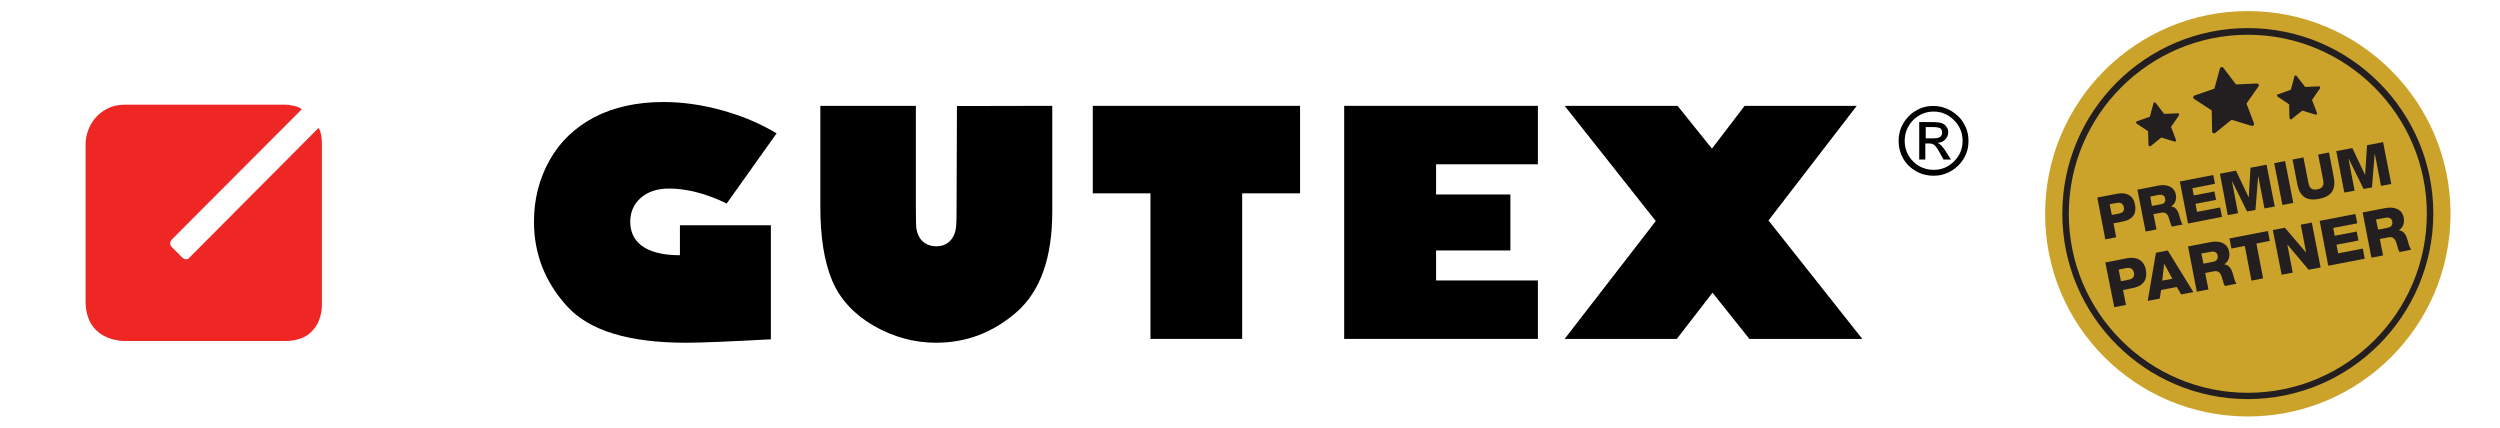
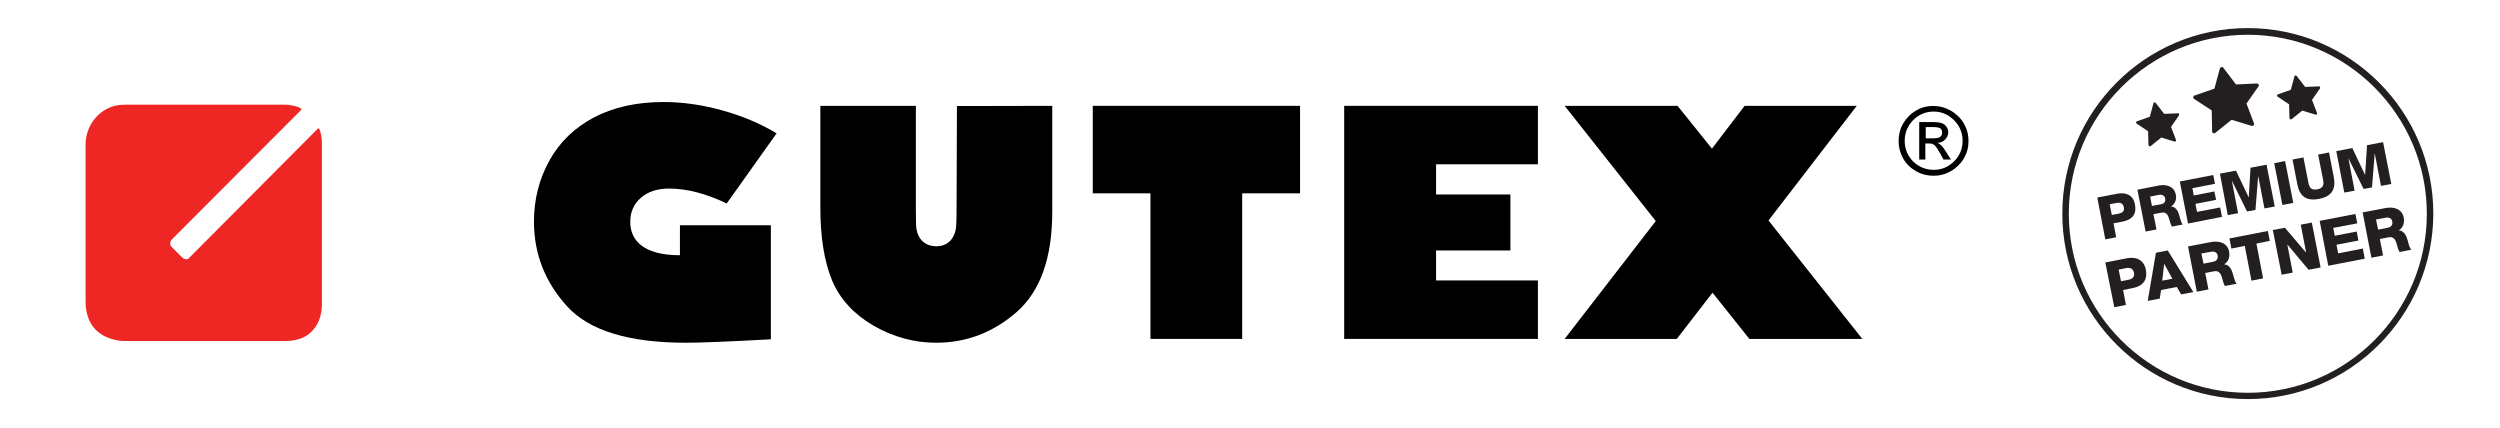
<svg xmlns="http://www.w3.org/2000/svg" xmlns:xlink="http://www.w3.org/1999/xlink" version="1.1" id="Layer_1" x="0px" y="0px" viewBox="0 0 1308.6 224.2" style="enable-background:new 0 0 1308.6 224.2;" xml:space="preserve">
  <style type="text/css">
	.st0{clip-path:url(#SVGID_00000117644703080373158440000002359227714848414367_);}
	.st1{fill:#CCA32A;}
	.st2{fill:#231F20;}
	.st3{clip-path:url(#SVGID_00000142855507613790020800000007260262780729115028_);}
	.st4{clip-path:url(#SVGID_00000024681194189130126120000000435834633047292855_);}
	.st5{fill:#851618;}
	.st6{clip-path:url(#SVGID_00000054985462086412919580000000110328298395054767_);fill:#EE2624;}
	.st7{clip-path:url(#SVGID_00000054985462086412919580000000110328298395054767_);}
</style>
  <g>
</g>
  <g>
    <g>
      <defs>
        <rect id="SVGID_1_" x="1067.3" y="5.7" width="228.9" height="212.3" />
      </defs>
      <clipPath id="SVGID_00000087404212938300876540000008368540012941172122_">
        <use xlink:href="#SVGID_1_" style="overflow:visible;" />
      </clipPath>
      <g style="clip-path:url(#SVGID_00000087404212938300876540000008368540012941172122_);">
-         <path class="st1" d="M1176.6,218c58.6,0,106.1-47.5,106.1-106.1c0-58.6-47.5-106.1-106.1-106.1s-106.1,47.5-106.1,106.1     C1070.4,170.5,1117.9,218,1176.6,218" />
-       </g>
+         </g>
      <g style="clip-path:url(#SVGID_00000087404212938300876540000008368540012941172122_);">
        <path class="st2" d="M1176.6,208.9c-53.5,0-97.1-43.5-97.1-97.1c0-53.5,43.5-97.1,97.1-97.1c53.5,0,97.1,43.5,97.1,97.1     C1273.6,165.4,1230.1,208.9,1176.6,208.9z M1176.6,18.2c-51.6,0-93.7,42-93.7,93.7s42,93.7,93.7,93.7s93.7-42,93.7-93.7     S1228.2,18.2,1176.6,18.2z" />
      </g>
    </g>
    <g>
      <path class="st2" d="M1097.8,103.4l10.4-2c4.1-0.8,8.3,0.3,9.3,5.5c1.1,5.4-1.6,8.2-6.5,9.1l-4.7,0.9l1.4,7.3l-5.7,1.1    L1097.8,103.4z M1105.4,112.5l3.8-0.7c1.8-0.4,2.9-1.3,2.5-3.3c-0.4-2.1-1.9-2.6-3.6-2.3l-3.8,0.7L1105.4,112.5z" />
      <path class="st2" d="M1118.8,99.3l11.2-2.2c3.8-0.7,8,0.3,8.9,4.7c0.5,2.4-0.2,4.8-2.4,6.2l0,0.1c2.4,0.1,3.7,2.6,4.2,4.6    c0.3,0.9,0.9,4.1,1.9,4.8l-5.7,1.1c-0.6-0.7-1.1-2.8-1.3-3.4c-0.6-2.2-1.4-4.4-4.1-3.9l-4.3,0.8l1.6,8l-5.7,1.1L1118.8,99.3z     M1126.4,107.8l4.8-0.9c1.7-0.3,2.5-1.4,2.1-3.1c-0.3-1.6-1.8-2.1-3.3-1.8l-4.5,0.9L1126.4,107.8z" />
      <path class="st2" d="M1141,95l17.5-3.4l0.9,4.6l-11.8,2.3l0.7,3.8l10.8-2.1l0.9,4.4l-10.8,2.1l0.8,4.2l12.1-2.3l1,4.9l-17.8,3.5    L1141,95z" />
      <path class="st2" d="M1162,90.9l8.4-1.6l6.6,13.9l0.1,0l0.9-15.4l8.4-1.6l4.3,21.9l-5.4,1l-3.2-16.7l-0.1,0l-1.4,17.5l-4.4,0.8    l-7.8-15.8l-0.1,0l3.2,16.7l-5.4,1L1162,90.9z" />
      <path class="st2" d="M1190.4,85.4l5.7-1.1l4.3,21.9l-5.7,1.1L1190.4,85.4z" />
-       <path class="st2" d="M1221.6,92.7c1.2,6.4-1.1,10.1-7.7,11.4c-6.6,1.3-10.2-1.3-11.4-7.7l-2.5-12.9l5.7-1.1l2.6,13.2    c0.5,2.8,1.8,4.1,4.7,3.5c2.8-0.5,3.6-2.2,3-5l-2.6-13.2l5.7-1.1L1221.6,92.7z" />
+       <path class="st2" d="M1221.6,92.7c1.2,6.4-1.1,10.1-7.7,11.4c-6.6,1.3-10.2-1.3-11.4-7.7l-2.5-12.9l5.7-1.1l2.6,13.2    c0.5,2.8,1.8,4.1,4.7,3.5c2.8-0.5,3.6-2.2,3-5l-2.6-13.2l5.7-1.1L1221.6,92.7" />
      <path class="st2" d="M1222.9,79.1l8.4-1.6l6.6,13.9l0.1,0L1239,76l8.4-1.6l4.3,21.9l-5.4,1l-3.2-16.7l-0.1,0l-1.4,17.5l-4.4,0.8    l-7.8-15.8l-0.1,0l3.2,16.7l-5.4,1L1222.9,79.1z" />
    </g>
    <g>
      <path class="st2" d="M1102,137.4l11.2-2.2c4.4-0.9,8.9,0.4,10,5.9c1.1,5.8-1.8,8.7-6.9,9.7l-5,1l1.5,7.8l-6.1,1.2L1102,137.4z     M1110.2,147.2l4.1-0.8c1.9-0.4,3.1-1.4,2.7-3.6c-0.4-2.2-2-2.8-3.9-2.5l-4.1,0.8L1110.2,147.2z" />
      <path class="st2" d="M1128.5,132.3l6.2-1.2l13.4,21.8l-6.4,1.2l-2.3-3.9l-8.2,1.6l-0.7,4.5l-6.3,1.2L1128.5,132.3z M1131.8,146.9    l5.3-1l-4.2-7.7l-0.1,0L1131.8,146.9z" />
      <path class="st2" d="M1145.3,129l12-2.3c4.1-0.8,8.6,0.3,9.5,5c0.5,2.5-0.2,5.2-2.5,6.6l0,0.1c2.6,0.1,3.9,2.8,4.5,5    c0.3,1,1,4.3,2,5.1l-6.1,1.2c-0.7-0.7-1.2-2.9-1.4-3.6c-0.6-2.3-1.5-4.7-4.4-4.1l-4.6,0.9l1.7,8.6l-6.1,1.2L1145.3,129z     M1153.4,138l5.1-1c1.8-0.4,2.6-1.5,2.3-3.3c-0.3-1.7-1.9-2.3-3.6-1.9l-4.9,0.9L1153.4,138z" />
      <path class="st2" d="M1188.1,126.1l-7,1.4l3.5,18.2l-6.1,1.2l-3.5-18.2l-7,1.4l-1-5.3l20.1-3.9L1188.1,126.1z" />
      <path class="st2" d="M1189.7,120.4l6.3-1.2l11,12.9l0.1,0l-2.8-14.5l5.8-1.1l4.6,23.5l-6.3,1.2l-11-13.1l-0.1,0l2.8,14.6l-5.8,1.1    L1189.7,120.4z" />
      <path class="st2" d="M1214.2,115.6l18.7-3.6l1,4.9l-12.6,2.4l0.8,4.1l11.5-2.2l0.9,4.7l-11.5,2.2l0.9,4.5l12.9-2.5l1,5.3    l-19.1,3.7L1214.2,115.6z" />
      <path class="st2" d="M1236.7,111.2l12-2.3c4.1-0.8,8.6,0.3,9.5,5c0.5,2.5-0.2,5.2-2.5,6.6l0,0.1c2.6,0.1,3.9,2.8,4.5,5    c0.3,1,1,4.3,2,5.1l-6.1,1.2c-0.7-0.7-1.2-2.9-1.4-3.6c-0.6-2.3-1.5-4.7-4.4-4.1l-4.6,0.9l1.7,8.6l-6.1,1.2L1236.7,111.2z     M1244.8,120.2l5.1-1c1.8-0.4,2.6-1.5,2.3-3.3c-0.3-1.7-1.9-2.3-3.6-1.9l-4.9,0.9L1244.8,120.2z" />
    </g>
    <g>
      <defs>
        <rect id="SVGID_00000175290295468848830540000014943385674266794376_" x="1067.3" y="5.7" width="228.9" height="212.3" />
      </defs>
      <clipPath id="SVGID_00000144322510448419963320000003686718174707984821_">
        <use xlink:href="#SVGID_00000175290295468848830540000014943385674266794376_" style="overflow:visible;" />
      </clipPath>
      <g style="clip-path:url(#SVGID_00000144322510448419963320000003686718174707984821_);">
        <path class="st2" d="M1182.3,44.2c-0.2-0.3-0.6-0.5-0.9-0.5l-11,0.5l-6.6-8.7c-0.2-0.3-0.6-0.5-1-0.4c-0.4,0.1-0.7,0.4-0.8,0.7     l-2.9,10.6l-10.4,3.6c-0.4,0.1-0.6,0.5-0.7,0.8c0,0.4,0.1,0.8,0.5,1l9.2,6l0.2,11c0,0.4,0.2,0.7,0.6,0.9c0.2,0.1,0.4,0.1,0.6,0.1     c0.2,0,0.3-0.1,0.4-0.2l8.6-6.9l10.5,3.2c0.4,0.1,0.8,0,1-0.3c0.3-0.3,0.3-0.7,0.2-1.1l-3.9-10.3l6.3-9     C1182.4,45,1182.4,44.6,1182.3,44.2" />
      </g>
      <g style="clip-path:url(#SVGID_00000144322510448419963320000003686718174707984821_);">
        <path class="st2" d="M1140.6,59.6c-0.1-0.2-0.4-0.4-0.6-0.3l-7.2,0.3l-4.4-5.7c-0.2-0.2-0.4-0.3-0.7-0.3c-0.3,0-0.5,0.2-0.5,0.5     l-1.9,7l-6.8,2.4c-0.2,0.1-0.4,0.3-0.4,0.6c0,0.3,0.1,0.5,0.3,0.6l6,4l0.2,7.2c0,0.3,0.2,0.5,0.4,0.6c0.1,0.1,0.3,0.1,0.4,0.1     c0.1,0,0.2-0.1,0.3-0.1l5.6-4.5l6.9,2.1c0.2,0.1,0.5,0,0.7-0.2c0.2-0.2,0.2-0.5,0.1-0.7l-2.6-6.8l4.1-5.9     C1140.7,60.1,1140.7,59.8,1140.6,59.6" />
      </g>
      <g style="clip-path:url(#SVGID_00000144322510448419963320000003686718174707984821_);">
        <path class="st2" d="M1214.4,45.5c-0.1-0.2-0.4-0.4-0.6-0.3l-7.2,0.3l-4.4-5.7c-0.2-0.2-0.4-0.3-0.7-0.3c-0.3,0-0.5,0.2-0.5,0.5     l-1.9,7l-6.8,2.4c-0.2,0.1-0.4,0.3-0.4,0.6c0,0.3,0.1,0.5,0.3,0.6l6,4l0.2,7.2c0,0.3,0.2,0.5,0.4,0.6c0.1,0.1,0.3,0.1,0.4,0.1     c0.1,0,0.2-0.1,0.3-0.1l5.6-4.5l6.9,2.1c0.2,0.1,0.5,0,0.7-0.2c0.2-0.2,0.2-0.5,0.1-0.7l-2.6-6.8l4.1-5.9     C1214.5,46,1214.5,45.7,1214.4,45.5" />
      </g>
    </g>
  </g>
  <g>
    <defs>
      <rect id="SVGID_00000094598976463367418140000002828621730844218516_" x="44.9" y="53.5" width="985.5" height="126" />
    </defs>
    <clipPath id="SVGID_00000174570380588973018220000001052794084655615167_">
      <use xlink:href="#SVGID_00000094598976463367418140000002828621730844218516_" style="overflow:visible;" />
    </clipPath>
    <path style="clip-path:url(#SVGID_00000174570380588973018220000001052794084655615167_);" d="M406.5,69.8l-26.1,36.7   c-10.9-5.2-20.9-7.8-30.2-7.8c-6.1,0-11,1.6-14.7,4.8c-3.7,3.2-5.6,7.4-5.6,12.6c0,9.9,7.1,17.5,26,17.5v-15.7h47.6v59.7   c-21.9,1.2-36.7,1.8-44.4,1.8c-29.9,0-50.6-6.3-62.2-19c-11.6-12.7-17.4-27.5-17.4-44.4c0-11.6,2.7-22.3,8.1-32   c5.4-9.7,13.2-17.2,23.4-22.6c10.2-5.3,22.3-8,36.3-8c9.8,0,20,1.4,30.5,4.3C388.3,60.6,397.9,64.6,406.5,69.8" />
    <path style="clip-path:url(#SVGID_00000174570380588973018220000001052794084655615167_);" d="M550.8,55.4v55.3   c0,24.2-6.2,41.6-18.5,52.5c-12.3,10.8-26.4,16.2-42.3,16.2c-11.5,0-22.4-3-32.7-8.9c-10.3-6-17.6-13.9-21.7-23.6   c-4.1-9.8-6.2-22.6-6.2-38.5V55.4h50v54.2c0,6.1,0.1,8.9,0.3,10.2c0.7,4.6,3.8,9.1,10.5,9.1c6.4,0,9.4-4.7,10.1-9   c0.2-1.2,0.4-3.4,0.4-10.3l0.2-54.1L550.8,55.4z" />
  </g>
  <polygon points="572,55.4 572,101.2 602.2,101.2 602.2,177.4 650.2,177.4 650.2,101.2 680.5,101.2 680.5,55.4 " />
  <polygon points="703.6,55.4 703.6,177.4 805,177.4 805,146.8 751.7,146.8 751.7,131.1 790.6,131.1 790.6,101.8 751.7,101.8   751.7,86 805,86 805,55.4 " />
  <polygon points="913.2,55.4 896.1,77.8 878.1,55.4 819,55.4 866.7,115.7 819,177.4 877.7,177.4 896.4,153.2 915.7,177.4   974.8,177.4 925.7,115.4 971.9,55.4 " />
  <path class="st5" d="M89.9,125.4l0.1-0.1l16.3-16.3L89.9,125.4z M157.5,57.6L106.3,109l51.5-51.8L157.5,57.6z" />
  <g>
    <defs>
      <rect id="SVGID_00000047739122761769840310000009303674271287619485_" x="44.9" y="53.5" width="985.5" height="126" />
    </defs>
    <clipPath id="SVGID_00000151505383876175729090000010974355990510288044_">
      <use xlink:href="#SVGID_00000047739122761769840310000009303674271287619485_" style="overflow:visible;" />
    </clipPath>
    <path style="clip-path:url(#SVGID_00000151505383876175729090000010974355990510288044_);fill:#EE2624;" d="M65.3,54.8   c1.2,0,2.8,0,4.7,0c1.9,0,4.1,0,6.5,0c2.4,0,5.1,0,7.9,0s5.8,0,8.9,0c6.1,0,12.5,0,18.7,0s12.1,0,17.4,0c5.2,0,9.8,0,13.1,0   c3.3,0,5.4,0,5.8,0c0.1,0,0.6,0,1.3,0c0.7,0,1.7,0.1,2.7,0.3c1,0.2,2.1,0.4,3.1,0.7c1,0.3,1.9,0.8,2.5,1.4l-68,68.2   c0,0-0.2,0.2-0.3,0.4c-0.2,0.2-0.3,0.5-0.4,0.9c-0.1,0.4-0.2,0.8-0.1,1.2c0.1,0.4,0.3,0.9,0.8,1.4l5.6,5.6c0,0,0.1,0.1,0.2,0.1   c0.1,0.1,0.2,0.2,0.4,0.3c0.2,0.1,0.4,0.2,0.6,0.3c0.2,0.1,0.5,0.1,0.7,0.1c0.1,0,0.3,0,0.4,0c0.1,0,0.3-0.1,0.4-0.1   s0.3-0.1,0.4-0.2c0.2-0.1,0.3-0.2,0.4-0.4l22.9-23l44.8-45c0,0,0.1,0.1,0.3,0.4c0.2,0.3,0.4,0.7,0.6,1.3c0.2,0.6,0.4,1.5,0.6,2.6   c0.2,1.1,0.3,2.5,0.3,4.3l0,62.2v21.4c0,0.2,0,1.6-0.2,3.4c-0.3,1.8-0.8,4.2-2,6.6c-1.2,2.3-3,4.6-5.7,6.4   c-2.7,1.7-6.4,2.9-11.4,2.9c-4.9,0-12.5,0-21,0c-8.5,0-18.1,0-27.1,0c-9,0-17.5,0-24,0c-6.4,0-10.8,0-11.6,0c-0.7,0-2.3,0-4.3-0.4   c-2.1-0.4-4.6-1.1-7-2.4c-2.4-1.4-4.8-3.3-6.5-6.2s-2.9-6.7-2.9-11.7v-13.3v-26.2c0-9.6,0-19.3,0-27.1V75.3c0-2.1,0.4-4.4,1.2-6.7   c0.8-2.3,2-4.6,3.7-6.6c1.7-2,3.8-3.8,6.4-5.1C58.7,55.5,61.8,54.8,65.3,54.8" />
    <path style="clip-path:url(#SVGID_00000151505383876175729090000010974355990510288044_);" d="M1022.8,62.9c3,3,4.5,6.6,4.5,10.8   s-1.5,7.8-4.4,10.7c-3,3-6.5,4.5-10.7,4.5c-4.2,0-7.8-1.5-10.8-4.4c-2.9-3-4.4-6.5-4.4-10.8c0-4.2,1.5-7.8,4.4-10.8   c3-3,6.6-4.5,10.8-4.5C1016.2,58.4,1019.8,59.9,1022.8,62.9 M1002.9,57.9c-2.8,1.6-5,3.9-6.7,6.7c-1.6,2.8-2.4,5.9-2.4,9.2   c0,3.3,0.8,6.3,2.4,9.2c1.6,2.8,3.9,5,6.7,6.6c2.8,1.6,5.9,2.4,9.2,2.4c3.3,0,6.3-0.8,9.2-2.5c2.8-1.6,5-3.8,6.7-6.6   c1.6-2.8,2.4-5.8,2.4-9.1c0-3.3-0.8-6.3-2.4-9.1c-1.6-2.8-3.9-5-6.7-6.7c-2.8-1.6-5.9-2.5-9.1-2.5   C1008.8,55.4,1005.7,56.2,1002.9,57.9 M1011.6,66.5c1.8,0,3.1,0.2,3.9,0.6c0.7,0.4,1.1,1.2,1.1,2.3c0,1-0.4,1.8-1.1,2.3   c-0.7,0.5-2,0.7-3.6,0.7h-3.9v-5.9H1011.6z M1007.9,75.1h1.9c1.2,0,2.2,0.3,2.9,1c0.7,0.6,1.7,2.1,2.9,4.3l1.7,3.1h3.9l-2.4-3.8   c-1-1.6-1.8-2.7-2.5-3.4c-0.7-0.7-1.4-1.2-2.1-1.5c1.6-0.1,3-0.7,4-1.8c1-1,1.6-2.3,1.6-3.8c0-1-0.3-1.9-0.9-2.8   c-0.6-0.9-1.4-1.5-2.4-1.9c-1-0.4-2.7-0.6-5.1-0.6h-6.8v19.6h3.2V75.1z" />
  </g>
</svg>